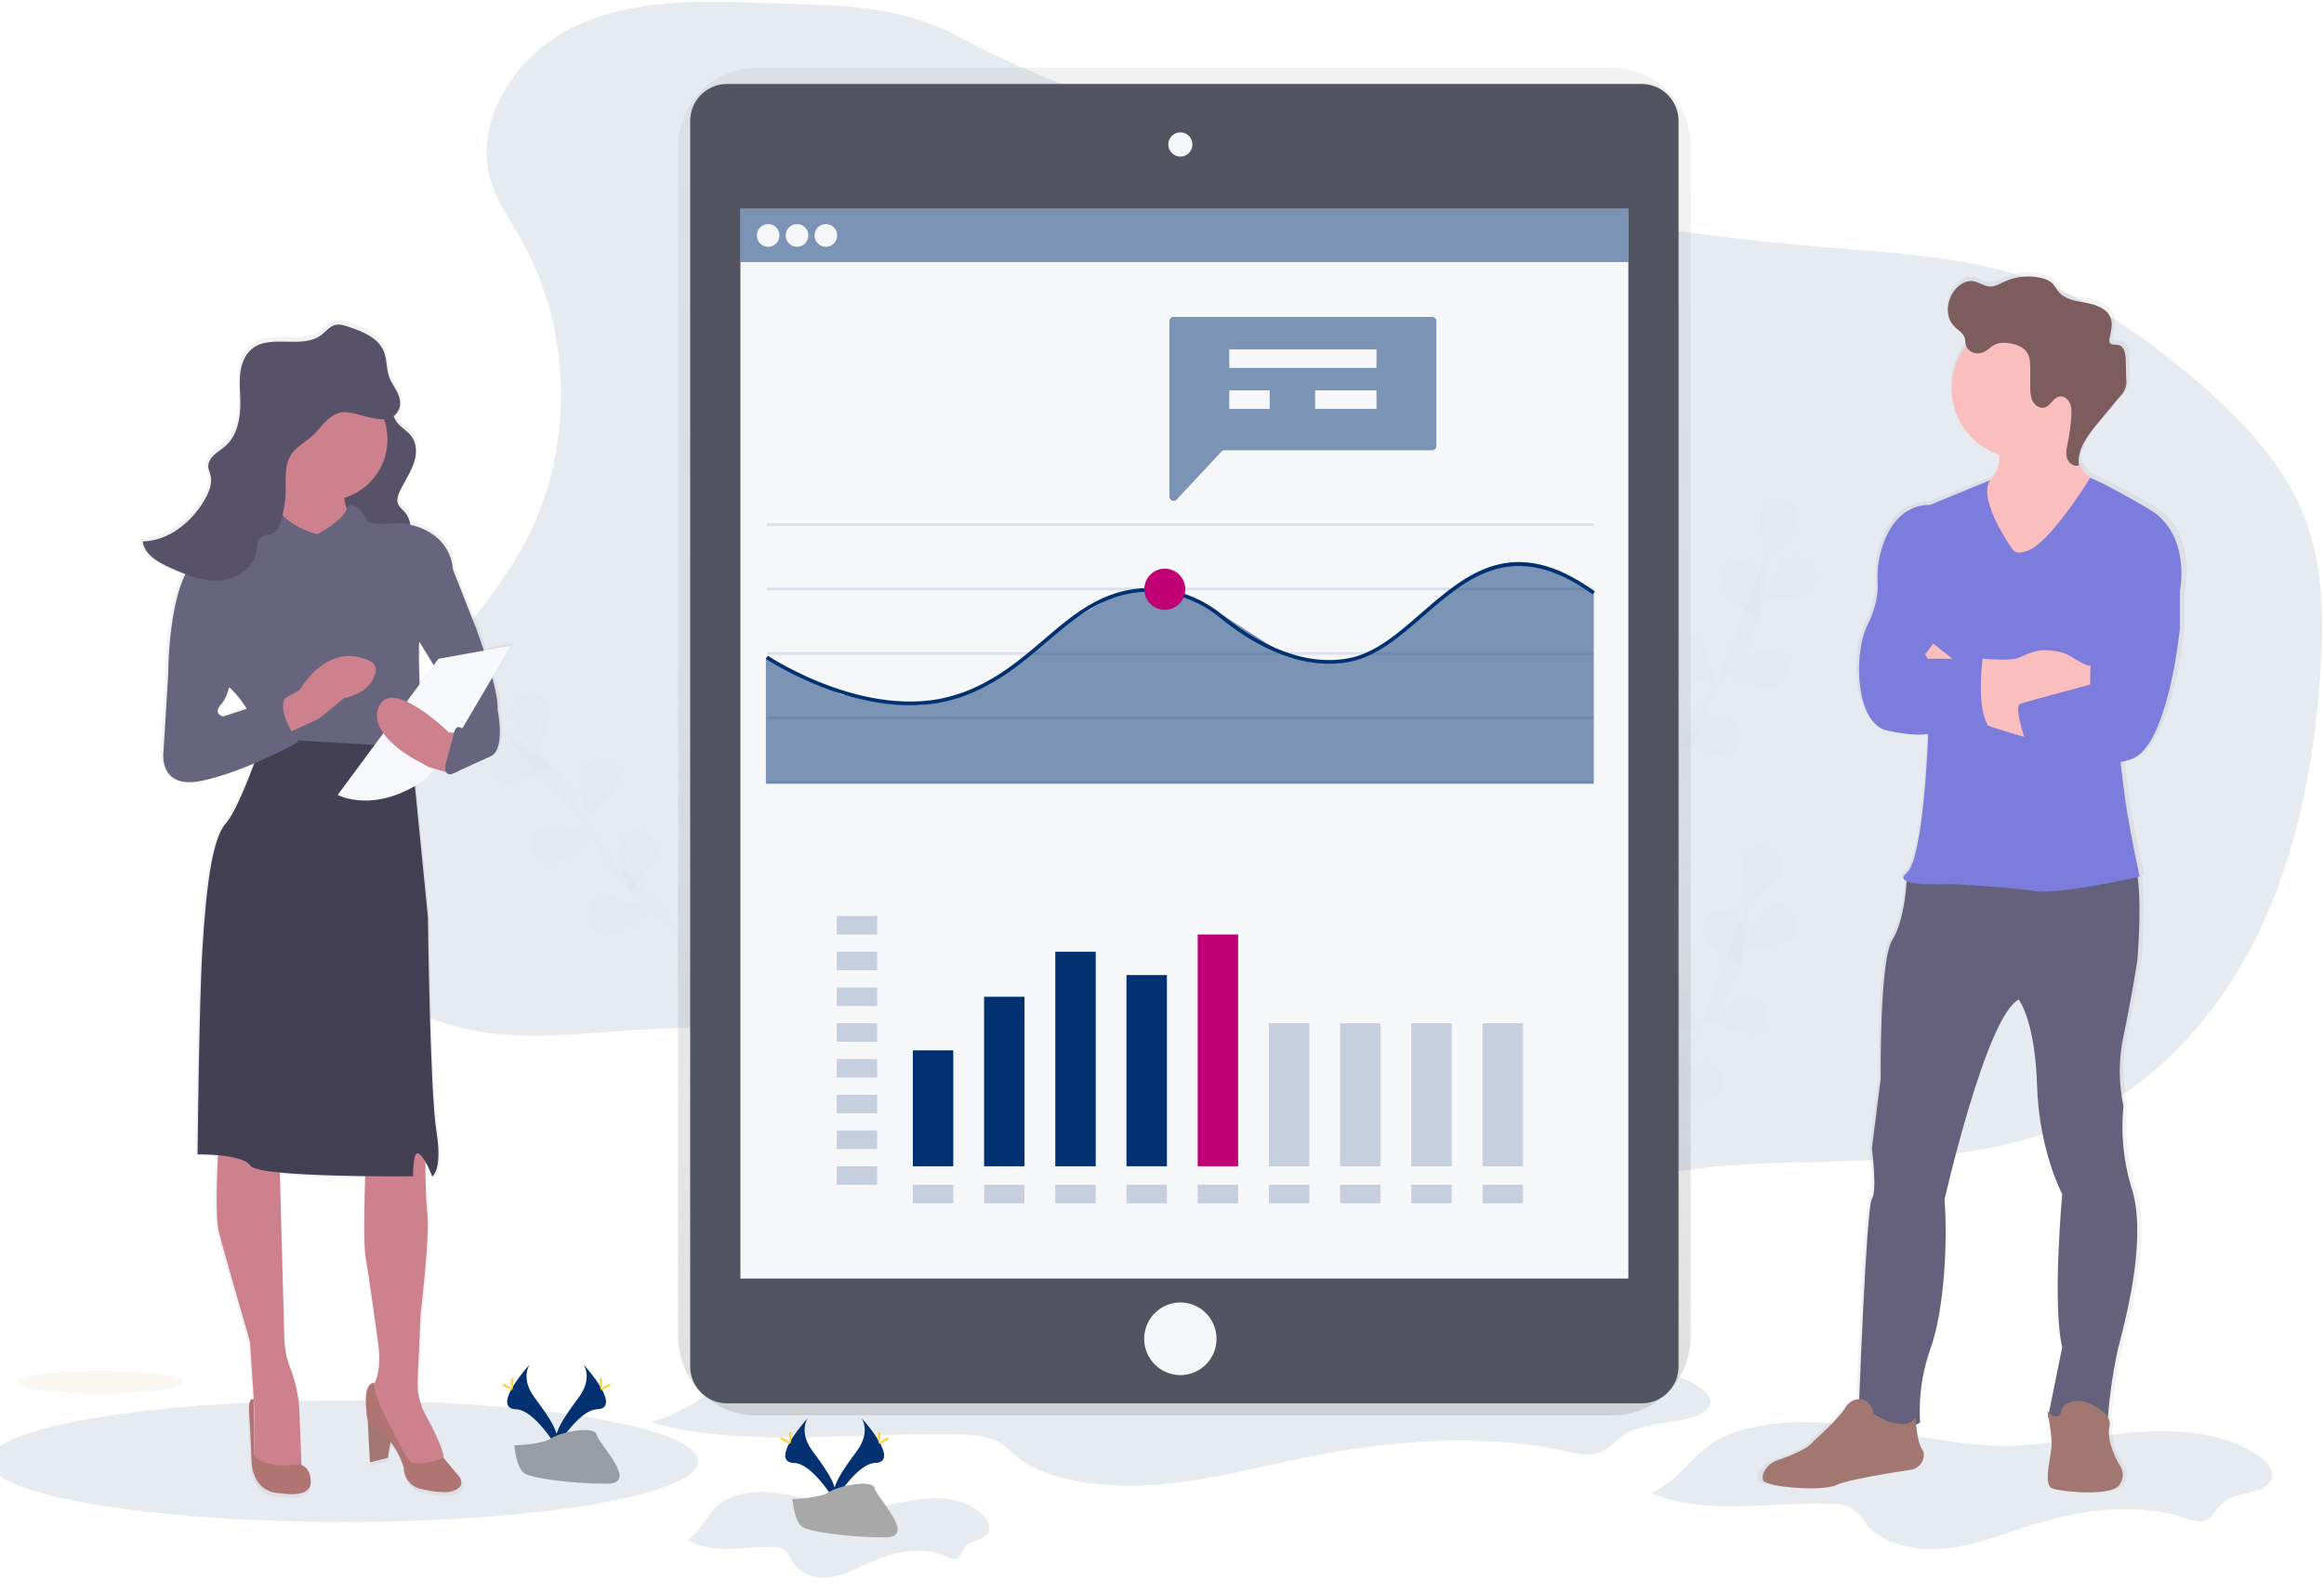
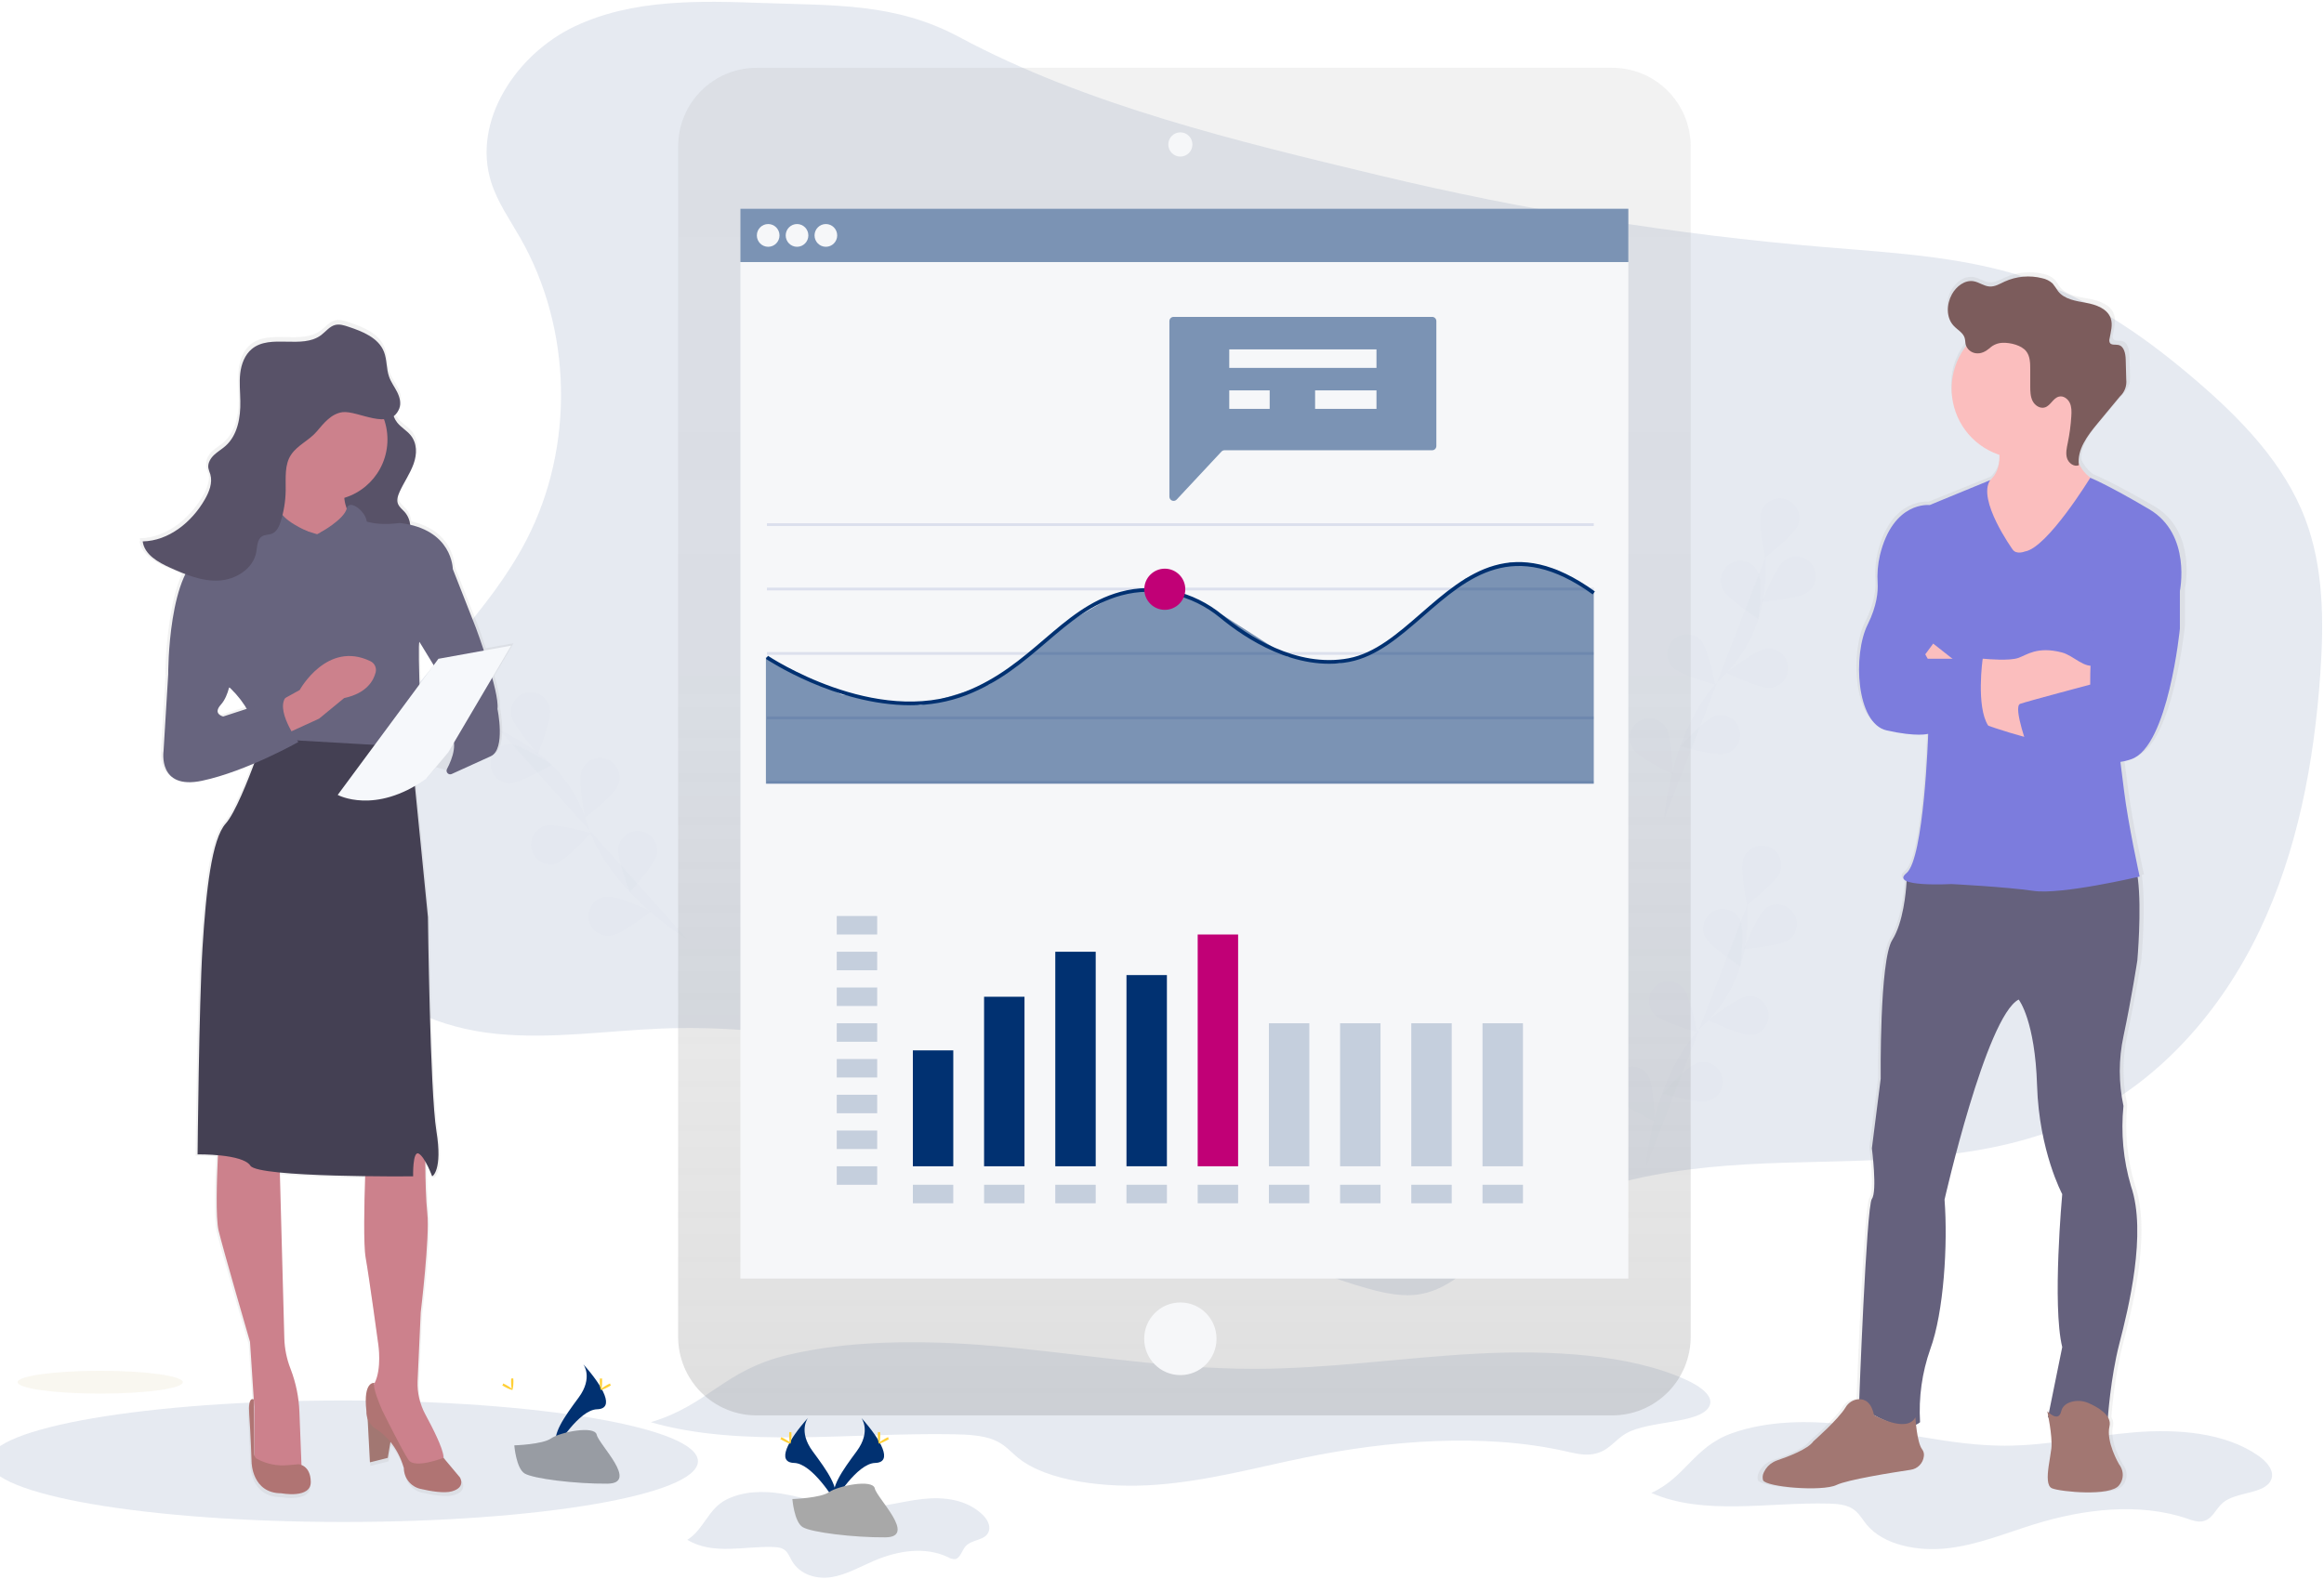
<svg xmlns="http://www.w3.org/2000/svg" width="429" height="294" viewBox="0 0 429 294" fill="none">
  <g clip-path="url(#a)">
    <path opacity=".1" d="M140.877.557c-11.817-.437-24.16-.744-34.844 4.343-10.684 5.088-18.945 17.415-15.362 28.748 1.169 3.695 3.447 6.915 5.368 10.278 9.603 16.82 10.048 38.561 1.146 55.768-6.853 13.245-18.469 23.325-26.831 35.665-8.363 12.341-13.115 29.445-4.888 41.878 5.633 8.512 16.086 12.654 26.212 13.658 10.127 1.004 20.312-.577 30.483-.983 19.791-.764 39.499 2.979 57.646 10.95 24.982 11.002 46.503 29.824 72.808 37.087 3.158.87 6.458 1.574 9.688.983 5.728-1.048 9.892-5.805 14.376-9.561 14.315-11.907 34.133-14.13 52.714-14.683 18.581-.553 37.933-.126 54.73-8.14 14.664-6.997 25.954-20.013 32.973-34.717 7.02-14.703 10.069-31.042 11.218-47.313.68-9.684.656-19.682-2.794-28.748-3.879-10.193-11.745-18.309-19.995-25.405-8.621-7.417-18.017-14.137-28.66-18.139-12.714-4.78-26.515-5.463-40.051-6.597-27.758-2.329-55.3-6.771-82.387-13.29-25.71-6.174-53.938-12.918-77.353-25.494-11.752-6.314-22.949-5.812-36.196-6.29z" fill="#013171" />
    <g opacity=".1" fill="#013171">
      <path opacity=".1" d="M303.863 215.351s1.203-16.94 10.694-26.177c4.007-3.848 6.662-8.898 7.567-14.392.409-2.612.579-5.255.51-7.898" />
      <path opacity=".1" d="M328.579 161.028c-.696 1.871-6.084 6.03-6.084 6.03s-1.36-6.689-.656-8.561c.334-.898 1.009-1.625 1.877-2.023.869-.398 1.859-.433 2.752-.097.894.335 1.619 1.014 2.015 1.886.396.872.43 1.867.096 2.765zM330.299 173.481c-1.597 1.188-8.369 1.738-8.369 1.738s2.482-6.355 4.079-7.546c.768-.541 1.716-.76 2.642-.609.926.15 1.757.657 2.316 1.414.559.756.802 1.702.677 2.636-.124.934-.607 1.782-1.345 2.363v.004zM323.47 191.09c-1.978.219-8.101-2.731-8.101-2.731s5.337-4.228 7.312-4.44c.919-.05 1.821.254 2.523.852.701.597 1.148 1.441 1.249 2.359.101.918-.152 1.84-.706 2.577-.555.736-1.37 1.231-2.277 1.383zM315.315 203.246c-1.91.55-8.444-1.328-8.444-1.328s4.548-5.071 6.459-5.62c.459-.147.942-.2 1.421-.155.48.044.945.185 1.37.413.424.228.798.54 1.101.916.302.376.527.809.659 1.274.133.465.172.952.114 1.432-.058.48-.211.943-.45 1.363-.239.419-.56.787-.943 1.08-.383.292-.821.505-1.287.625zM314.717 172.924c.85 1.803 6.567 5.488 6.567 5.488s.789-6.778-.064-8.585c-.426-.838-1.16-1.477-2.047-1.78-.887-.304-1.856-.248-2.703.155-.846.404-1.503 1.122-1.83 2.004-.328.882-.3 1.857.077 2.718zM305.358 187.262c1.36 1.465 7.904 3.264 7.904 3.264s-1.268-6.706-2.618-8.174c-.649-.7-1.548-1.114-2.5-1.149-.952-.036-1.879.309-2.578.958-.7.65-1.114 1.552-1.153 2.508-.039.956.301 1.888.945 2.593zM298.169 202.451c1.081 1.673 7.24 4.558 7.24 4.558s-.122-6.829-1.206-8.499c-.533-.774-1.346-1.309-2.265-1.492-.92-.182-1.873.003-2.659.516-.786.514-1.341 1.314-1.549 2.232-.207.918-.05 1.881.439 2.685zM328.579 161.028c-.696 1.871-6.084 6.03-6.084 6.03s-1.36-6.689-.656-8.561c.334-.898 1.009-1.625 1.877-2.023.869-.398 1.859-.433 2.752-.097.894.335 1.619 1.014 2.015 1.886.396.872.43 1.867.096 2.765zM330.299 173.481c-1.597 1.188-8.369 1.738-8.369 1.738s2.482-6.355 4.079-7.546c.768-.541 1.716-.76 2.642-.609.926.15 1.757.657 2.316 1.414.559.756.802 1.702.677 2.636-.124.934-.607 1.782-1.345 2.363v.004zM323.47 191.09c-1.978.219-8.101-2.731-8.101-2.731s5.337-4.228 7.312-4.44c.919-.05 1.821.254 2.523.852.701.597 1.148 1.441 1.249 2.359.101.918-.152 1.84-.706 2.577-.555.736-1.37 1.231-2.277 1.383zM315.315 203.246c-1.91.55-8.444-1.328-8.444-1.328s4.548-5.071 6.459-5.62c.459-.147.942-.2 1.421-.155.48.044.945.185 1.37.413.424.228.798.54 1.101.916.302.376.527.809.659 1.274.133.465.172.952.114 1.432-.058.48-.211.943-.45 1.363-.239.419-.56.787-.943 1.08-.383.292-.821.505-1.287.625zM314.717 172.924c.85 1.803 6.567 5.488 6.567 5.488s.789-6.778-.064-8.585c-.426-.838-1.16-1.477-2.047-1.78-.887-.304-1.856-.248-2.703.155-.846.404-1.503 1.122-1.83 2.004-.328.882-.3 1.857.077 2.718zM305.358 187.262c1.36 1.465 7.904 3.264 7.904 3.264s-1.268-6.706-2.618-8.174c-.649-.7-1.548-1.114-2.5-1.149-.952-.036-1.879.309-2.578.958-.7.65-1.114 1.552-1.153 2.508-.039.956.301 1.888.945 2.593zM298.169 202.451c1.081 1.673 7.24 4.558 7.24 4.558s-.122-6.829-1.206-8.499c-.533-.774-1.346-1.309-2.265-1.492-.92-.182-1.873.003-2.659.516-.786.514-1.341 1.314-1.549 2.232-.207.918-.05 1.881.439 2.685z" />
    </g>
    <g opacity=".1" fill="#013171">
      <path opacity=".1" d="M307.194 151.231s1.203-16.94 10.694-26.177c4.006-3.849 6.661-8.899 7.567-14.393.412-2.611.583-5.255.51-7.898" />
      <path opacity=".1" d="M331.911 96.907c-.68 1.868-6.082 6.027-6.082 6.027s-1.359-6.689-.659-8.557c.334-.898 1.009-1.626 1.878-2.024.868-.398 1.858-.433 2.752-.097.894.335 1.618 1.014 2.014 1.886.396.872.431 1.867.097 2.764zM333.641 109.357c-1.594 1.191-8.369 1.738-8.369 1.738s2.481-6.352 4.079-7.543c.378-.299.812-.518 1.276-.645.464-.127.949-.159 1.426-.095.476.064.935.224 1.35.469.414.245.775.572 1.062.959.286.388.493.83.607 1.299.114.47.133.957.056 1.434-.077.477-.248.934-.503 1.343-.256.409-.59.763-.984 1.041zM326.802 126.97c-1.975.218-8.098-2.732-8.098-2.732s5.337-4.224 7.312-4.439c.475-.061.957-.027 1.418.101.461.128.892.347 1.268.644.376.297.689.667.921 1.087.232.42.379.882.431 1.36.052.478.009.961-.127 1.422-.136.46-.362.889-.665 1.261-.302.372-.676.68-1.099.905-.422.226-.885.364-1.361.408v-.017zM318.646 139.125c-1.91.55-8.444-1.328-8.444-1.328s4.552-5.071 6.459-5.624c.914-.25 1.888-.128 2.713.338.825.467 1.434 1.241 1.695 2.156.26.914.152 1.895-.302 2.729-.454.835-1.217 1.456-2.124 1.729h.003zM318.048 108.801c.85 1.806 6.571 5.49 6.571 5.49s.785-6.781-.065-8.584c-.196-.439-.477-.833-.827-1.161-.35-.328-.762-.583-1.211-.749-.449-.166-.927-.241-1.405-.219-.478.021-.947.138-1.38.344-.432.205-.82.496-1.14.854-.319.358-.564.776-.721 1.23-.157.454-.222.936-.191 1.415.03.48.156.949.369 1.38zM308.69 123.138c1.359 1.469 7.907 3.265 7.907 3.265s-1.272-6.706-2.621-8.171c-.655-.676-1.546-1.069-2.485-1.094-.938-.025-1.85.319-2.539.959-.69.64-1.103 1.526-1.152 2.467-.049.942.27 1.866.89 2.574zM301.5 138.33c1.084 1.674 7.241 4.559 7.241 4.559s-.123-6.829-1.207-8.499c-.251-.413-.582-.771-.973-1.053-.39-.282-.834-.482-1.303-.589-.47-.107-.956-.118-1.429-.033-.474.085-.926.264-1.33.528-.403.263-.75.605-1.02 1.006-.269.4-.456.851-.549 1.325-.094.475-.091.963.007 1.436.098.474.289.923.563 1.32zM331.911 96.907c-.68 1.868-6.082 6.027-6.082 6.027s-1.359-6.689-.659-8.557c.334-.898 1.009-1.626 1.878-2.024.868-.398 1.858-.433 2.752-.097.894.335 1.618 1.014 2.014 1.886.396.872.431 1.867.097 2.764zM333.641 109.357c-1.594 1.191-8.369 1.738-8.369 1.738s2.481-6.352 4.079-7.543c.378-.299.812-.518 1.276-.645.464-.127.949-.159 1.426-.095.476.064.935.224 1.35.469.414.245.775.572 1.062.959.286.388.493.83.607 1.299.114.47.133.957.056 1.434-.077.477-.248.934-.503 1.343-.256.409-.59.763-.984 1.041zM326.802 126.97c-1.975.218-8.098-2.732-8.098-2.732s5.337-4.224 7.312-4.439c.475-.061.957-.027 1.418.101.461.128.892.347 1.268.644.376.297.689.667.921 1.087.232.42.379.882.431 1.36.052.478.009.961-.127 1.422-.136.46-.362.889-.665 1.261-.302.372-.676.68-1.099.905-.422.226-.885.364-1.361.408v-.017zM318.646 139.125c-1.91.55-8.444-1.328-8.444-1.328s4.552-5.071 6.459-5.624c.914-.25 1.888-.128 2.713.338.825.467 1.434 1.241 1.695 2.156.26.914.152 1.895-.302 2.729-.454.835-1.217 1.456-2.124 1.729h.003zM318.048 108.801c.85 1.806 6.571 5.49 6.571 5.49s.785-6.781-.065-8.584c-.196-.439-.477-.833-.827-1.161-.35-.328-.762-.583-1.211-.749-.449-.166-.927-.241-1.405-.219-.478.021-.947.138-1.38.344-.432.205-.82.496-1.14.854-.319.358-.564.776-.721 1.23-.157.454-.222.936-.191 1.415.03.48.156.949.369 1.38zM308.69 123.138c1.359 1.469 7.907 3.265 7.907 3.265s-1.272-6.706-2.621-8.171c-.655-.676-1.546-1.069-2.485-1.094-.938-.025-1.85.319-2.539.959-.69.64-1.103 1.526-1.152 2.467-.049.942.27 1.866.89 2.574zM301.5 138.33c1.084 1.674 7.241 4.559 7.241 4.559s-.123-6.829-1.207-8.499c-.251-.413-.582-.771-.973-1.053-.39-.282-.834-.482-1.303-.589-.47-.107-.956-.118-1.429-.033-.474.085-.926.264-1.33.528-.403.263-.75.605-1.02 1.006-.269.4-.456.851-.549 1.325-.094.475-.091.963.007 1.436.098.474.289.923.563 1.32z" />
    </g>
    <g opacity=".1" fill="#013171">
      <path opacity=".1" d="M126.861 173.426s-14.519-8.693-18.472-21.355c-1.619-5.325-4.917-9.978-9.396-13.259-2.139-1.543-4.415-2.885-6.799-4.009" />
      <path opacity=".1" d="M89.662 126.827c1.36 1.465 2.628 8.171 2.628 8.171s-6.557-1.793-7.907-3.258c-.618-.708-.937-1.63-.888-2.571.049-.94.461-1.825 1.148-2.465.688-.64 1.597-.985 2.534-.963.937.023 1.829.413 2.485 1.086zM101.509 130.901c.34 1.966-2.217 8.29-2.217 8.29s-4.535-5.084-4.875-7.051c-.094-.473-.093-.96.003-1.433.096-.472.286-.921.557-1.319.272-.398.62-.737 1.023-.998.404-.261.856-.438 1.329-.521.473-.082.958-.069 1.426.039.468.109.91.31 1.299.593.389.282.718.64.968 1.052.249.412.414.87.485 1.348zM114.1 144.928c-.68 1.871-6.082 6.033-6.082 6.033s-1.359-6.689-.663-8.557c.156-.457.401-.879.721-1.24.32-.361.709-.653 1.144-.86.435-.208.907-.325 1.388-.346.48-.021.961.055 1.412.224.451.169.863.427 1.213.759.35.331.631.73.825 1.173.194.442.297.919.304 1.402.008.484-.082.964-.262 1.412zM121.242 157.709c-.367 1.963-4.977 6.996-4.977 6.996s-2.464-6.361-2.094-8.321c.088-.466.266-.911.525-1.308s.593-.739.983-1.007c.39-.267.829-.455 1.292-.552.462-.097.939-.101 1.404-.013.464.088.906.267 1.302.527.395.26.736.595 1.002.987s.453.833.549 1.298c.097.464.102.943.014 1.41v-.017zM94.01 144.614c1.985.048 7.835-3.415 7.835-3.415s-5.677-3.756-7.665-3.804c-.942-.004-1.849.364-2.524 1.024s-1.066 1.56-1.089 2.507c-.022.946.326 1.864.97 2.555.644.692 1.532 1.102 2.474 1.143v-.01zM102.552 159.457c1.911-.553 6.459-5.627 6.459-5.627s-6.534-1.875-8.444-1.322c-.897.283-1.649.906-2.095 1.738-.445.831-.549 1.805-.29 2.712.26.908.863 1.677 1.68 2.144.818.467 1.784.595 2.693.355h-.003zM112.825 172.736c1.978-.218 7.312-4.439 7.312-4.439s-6.119-2.957-8.101-2.732c-.488.027-.966.154-1.403.373-.438.218-.827.524-1.143.899-.317.375-.553.811-.696 1.28-.143.47-.189.964-.135 1.452.053.489.206.961.447 1.388.242.427.567.8.957 1.097.39.296.836.509 1.311.627.475.117.969.136 1.451.055zM89.662 126.827c1.36 1.465 2.628 8.171 2.628 8.171s-6.557-1.793-7.907-3.258c-.618-.708-.937-1.63-.888-2.571.049-.94.461-1.825 1.148-2.465.688-.64 1.597-.985 2.534-.963.937.023 1.829.413 2.485 1.086zM101.509 130.901c.34 1.966-2.217 8.29-2.217 8.29s-4.535-5.084-4.875-7.051c-.094-.473-.093-.96.003-1.433.096-.472.286-.921.557-1.319.272-.398.62-.737 1.023-.998.404-.261.856-.438 1.329-.521.473-.082.958-.069 1.426.039.468.109.91.31 1.299.593.389.282.718.64.968 1.052.249.412.414.87.485 1.348zM114.1 144.928c-.68 1.871-6.082 6.033-6.082 6.033s-1.359-6.689-.663-8.557c.156-.457.401-.879.721-1.24.32-.361.709-.653 1.144-.86.435-.208.907-.325 1.388-.346.48-.021.961.055 1.412.224.451.169.863.427 1.213.759.35.331.631.73.825 1.173.194.442.297.919.304 1.402.008.484-.082.964-.262 1.412zM121.242 157.709c-.367 1.963-4.977 6.996-4.977 6.996s-2.464-6.361-2.094-8.321c.088-.466.266-.911.525-1.308s.593-.739.983-1.007c.39-.267.829-.455 1.292-.552.462-.097.939-.101 1.404-.013.464.088.906.267 1.302.527.395.26.736.595 1.002.987s.453.833.549 1.298c.097.464.102.943.014 1.41v-.017zM94.01 144.614c1.985.048 7.835-3.415 7.835-3.415s-5.677-3.756-7.665-3.804c-.942-.004-1.849.364-2.524 1.024s-1.066 1.56-1.089 2.507c-.022.946.326 1.864.97 2.555.644.692 1.532 1.102 2.474 1.143v-.01zM102.552 159.457c1.911-.553 6.459-5.627 6.459-5.627s-6.534-1.875-8.444-1.322c-.897.283-1.649.906-2.095 1.738-.445.831-.549 1.805-.29 2.712.26.908.863 1.677 1.68 2.144.818.467 1.784.595 2.693.355h-.003zM112.825 172.736c1.978-.218 7.312-4.439 7.312-4.439s-6.119-2.957-8.101-2.732c-.488.027-.966.154-1.403.373-.438.218-.827.524-1.143.899-.317.375-.553.811-.696 1.28-.143.47-.189.964-.135 1.452.053.489.206.961.447 1.388.242.427.567.8.957 1.097.39.296.836.509 1.311.627.475.117.969.136 1.451.055z" />
    </g>
    <path opacity=".1" d="M304.831 275.658c9.76 4.265 21.668 1.67 32.743 1.97 1.513.041 3.121.167 4.334.905 1.214.738 1.815 1.929 2.648 2.954 3.104 3.804 9.464 5.026 15.022 4.381 5.558-.646 10.654-2.783 15.899-4.409 9.066-2.813 19.427-4.097 28.371-1.024.819.28 1.7.604 2.563.492 1.962-.25 2.546-2.292 3.916-3.456 2.475-2.107 7.853-1.533 8.941-4.309.635-1.626-.83-3.292-2.428-4.402-6.118-4.247-14.855-4.947-22.853-4.292-7.999.656-15.862 2.462-23.901 2.469-10.018 0-19.696-2.773-29.616-3.91-6.87-.785-14.369-.683-20.811 1.629-6.982 2.499-8.518 8.13-14.828 11.002zM120.137 262.599c16.657 4.818 36.985 1.885 55.886 2.226 2.586.048 5.326.188 7.403 1.025 2.077.836 3.097 2.185 4.522 3.339 5.296 4.299 16.15 5.682 25.634 4.952 9.484-.731 18.187-3.145 27.141-4.982 15.474-3.179 33.164-4.627 48.427-1.161 1.401.317 2.876.683 4.378.556 3.345-.283 4.341-2.588 6.684-3.906 4.225-2.39 13.4-1.731 15.256-4.866 1.088-1.837-1.414-3.722-4.14-4.975-10.43-4.798-25.353-5.59-39.008-4.849-13.655.741-27.076 2.78-40.793 2.79-17.098 0-33.619-3.131-50.552-4.419-11.727-.887-24.526-.778-35.523 1.844-11.922 2.831-14.549 9.192-25.315 12.426z" fill="#013171" />
    <path d="M297.608 12.521h-157.942c-1.899-.003-3.781.37-5.538 1.097-1.756.727-3.352 1.795-4.698 3.143-1.345 1.347-2.413 2.948-3.143 4.71-.729 1.762-1.106 3.651-1.109 5.559v219.811c.008 3.852 1.539 7.543 4.256 10.262 2.717 2.719 6.397 4.242 10.232 4.236h157.942c1.899.003 3.781-.37 5.538-1.097 1.756-.728 3.352-1.795 4.698-3.143 1.345-1.347 2.413-2.947 3.143-4.709.729-1.762 1.106-3.651 1.109-5.56v-219.8c-.003-1.908-.38-3.797-1.109-5.559-.73-1.762-1.798-3.362-3.143-4.71-1.346-1.347-2.942-2.415-4.698-3.143-1.757-.728-3.639-1.1-5.538-1.097z" fill="url(#b)" />
-     <path d="M303.057 15.502h-168.853c-3.755 0-6.799 3.058-6.799 6.829v229.956c0 3.771 3.044 6.829 6.799 6.829h168.853c3.755 0 6.799-3.058 6.799-6.829v-229.956c0-3.772-3.044-6.829-6.799-6.829z" fill="#535461" />
    <path d="M300.585 38.544h-163.91v197.527h163.91v-197.527zM217.889 28.912c1.23 0 2.227-1.001 2.227-2.237 0-1.235-.997-2.236-2.227-2.236s-2.226 1.001-2.226 2.236c0 1.235.996 2.237 2.226 2.237zM217.889 253.902c3.687 0 6.676-3.003 6.676-6.706 0-3.704-2.989-6.707-6.676-6.707-3.687 0-6.676 3.003-6.676 6.707 0 3.703 2.989 6.706 6.676 6.706z" fill="#F6F7F9" />
    <path opacity=".5" d="M300.585 38.544h-163.91v9.844h163.91v-9.844z" fill="#013171" />
    <path d="M141.801 45.568c1.155 0 2.091-.94 2.091-2.1 0-1.16-.936-2.1-2.091-2.1-1.155 0-2.091.94-2.091 2.1 0 1.16.936 2.1 2.091 2.1zM147.128 45.568c1.155 0 2.091-.94 2.091-2.1 0-1.16-.936-2.1-2.091-2.1-1.155 0-2.091.94-2.091 2.1 0 1.16.936 2.1 2.091 2.1zM152.451 45.568c1.155 0 2.091-.94 2.091-2.1 0-1.16-.936-2.1-2.091-2.1-1.154 0-2.09.94-2.09 2.1 0 1.16.936 2.1 2.09 2.1z" fill="#F6F7F9" />
    <path d="M294.205 96.611h-152.635v.512h152.635v-.512zM294.205 108.504h-152.635v.512h152.635v-.512zM294.205 120.4h-152.635v.512h152.635v-.512zM294.205 132.293h-152.635v.513h152.635v-.513zM294.205 144.187h-152.635v.512h152.635v-.512z" fill="#DCE0ED" />
    <path opacity=".5" d="M294.205 144.699h-152.822v-23.39l14.016 6.938 14.505 1.977 12.727-3.855 15.355-11.961 7.723-4.48 5.647-1.093 5.401.29 8.883 4.408 12.078 7.728 9.477 1.222 7.513-2.602 15.929-13.102 8.131-2.912 8.509 1.321 6.928 4.019v35.492z" fill="#013171" />
    <path d="M168.02 130.217c-13.764 0-26.481-8.454-26.64-8.564l.38-.567c.198.134 19.771 13.14 36.404 6.625 6.065-2.39 10.382-6.071 14.56-9.647 4.361-3.732 8.478-7.256 14.093-8.785 6.439-1.752 13.476-.168 18.823 4.247 4.572 3.774 13.675 9.831 23.292 8.021 4.902-.925 9.032-4.521 13.407-8.328 8.387-7.3 17.062-14.85 32.067-4.019l-.398.553c-14.57-10.517-23.034-3.145-31.223 3.982-4.447 3.869-8.645 7.512-13.727 8.482-9.892 1.864-19.186-4.316-23.85-8.165-5.177-4.271-11.983-5.805-18.214-4.114-5.466 1.488-9.518 4.965-13.832 8.645-4.218 3.613-8.58 7.345-14.75 9.763-3.317 1.269-6.842 1.904-10.392 1.871z" fill="#013171" />
    <path d="M215.017 112.601c2.089 0 3.783-1.702 3.783-3.801 0-2.098-1.694-3.8-3.783-3.8-2.09 0-3.784 1.702-3.784 3.8 0 2.099 1.694 3.801 3.784 3.801z" fill="#C10076" />
    <path opacity=".5" d="M264.369 58.51h-47.727c-.206 0-.403.082-.549.228-.145.146-.227.344-.227.55v32.422c.001.156.047.308.135.437.087.129.211.229.355.286.144.057.303.07.454.036.152-.034.289-.113.396-.226l8.27-8.861c.073-.078.16-.139.257-.182.097-.042.202-.064.308-.064h38.328c.205 0 .402-.082.548-.228.145-.146.227-.344.227-.55v-23.076c-.002-.205-.085-.402-.23-.546-.145-.145-.341-.226-.545-.226z" fill="#013171" />
    <path d="M254.092 64.513h-27.177v3.415h27.177v-3.415zM234.376 72.08h-7.461v3.415h7.461v-3.415z" fill="#F6F7F9" />
    <path opacity=".2" d="M161.922 169.133h-7.462v3.415h7.462v-3.415zM161.922 175.734h-7.462v3.415h7.462v-3.415zM161.922 182.334h-7.462v3.415h7.462v-3.415zM161.922 188.938h-7.462v3.415h7.462v-3.415zM161.922 195.539h-7.462v3.414h7.462v-3.414zM161.922 202.139h-7.462v3.415h7.462v-3.415zM161.922 208.743h-7.462v3.415h7.462v-3.415zM161.922 215.344h-7.462v3.414h7.462v-3.414zM175.972 218.758h-7.462v3.415h7.462v-3.415zM189.117 218.758h-7.461v3.415h7.461v-3.415zM202.262 218.758h-7.461v3.415h7.461v-3.415zM215.404 218.758h-7.461v3.415h7.461v-3.415zM228.55 218.758h-7.462v3.415h7.462v-3.415zM241.695 218.758h-7.462v3.415h7.462v-3.415zM254.837 218.758h-7.462v3.415h7.462v-3.415zM267.982 218.758h-7.461v3.415h7.461v-3.415zM281.128 218.758h-7.462v3.415h7.462v-3.415z" fill="#013171" />
    <path d="M254.092 72.08h-11.33v3.415h11.33v-3.415z" fill="#F6F7F9" />
    <path d="M175.972 193.944h-7.462v21.4h7.462v-21.4zM189.117 184.042h-7.461v31.302h7.461v-31.302zM202.262 175.734h-7.461v39.61h7.461v-39.61zM215.404 180.04h-7.461v35.301h7.461v-35.301z" fill="#013171" />
    <path d="M228.55 172.548h-7.462v42.796h7.462v-42.796z" fill="#C10076" />
    <path opacity=".2" d="M241.695 188.938h-7.462v26.406h7.462v-26.406zM254.837 188.938h-7.462v26.406h7.462v-26.406zM267.982 188.938h-7.461v26.406h7.461v-26.406zM281.128 188.938h-7.462v26.406h7.462v-26.406z" fill="#013171" />
    <path d="M397.549 93.39c-8.08-4.668-11.133-5.825-11.15-5.832l-.163-.12c-.881-.68-1.582-1.568-2.04-2.585v-.557.055c.129-2.472 1.88-4.722 3.542-6.686l4.246-5.019c.484-.496.858-1.089 1.095-1.742.087-.349.126-.709.115-1.069v-.437c-.02-1.246-.057-2.496-.102-3.756-.04-1.089-.319-2.462-1.404-2.687-.564-.116-1.308.089-1.607-.4-.101-.2-.126-.429-.072-.645v.051-.061c.211-.841.347-1.699.405-2.564.021-.44-.039-.88-.177-1.298-.629-1.81-2.791-2.551-4.705-2.892-1.914-.342-4.055-.635-5.255-2.138-.371-.464-.622-1.024-1.044-1.444-.554-.493-1.228-.828-1.954-.97-2.374-.589-4.875-.371-7.112.621-.925.413-1.853.973-2.866.912-1.013-.062-1.954-.796-2.994-.973-1.68-.287-3.288.953-4.114 2.418-.49.871-.752 1.854-.761 2.855v.167c-.025 1.076.366 2.12 1.091 2.913.724.755 1.805 1.274 2.104 2.267.123.403.092.84.201 1.25l.047.15-.054.072c-1.733 2.232-2.672 4.982-2.665 7.813.018 2.746.904 5.415 2.532 7.621 1.627 2.206 3.911 3.835 6.52 4.652v.382c0 1.55-.438 3.131-1.757 4.296l-11.442 4.623s-6.898-.823-9.386 9.305c-.4 1.682-.545 3.414-.428 5.139.092 1.527-.119 4.217-1.887 7.697-2.832 5.566-2.186 18.343 3.6 19.61 5.463 1.195 7.601.683 7.819.639v.222c-.089 2.39-.956 23.079-4.107 25.582-.87.683-.707 1.161 0 1.475l-.02.372c-.095 1.513-.582 7.274-2.689 10.552-2.444 3.793-2.189 25.684-2.189 25.684l-1.642 12.918s1.02 7.97 0 9.363c-.918 1.239-2.142 30.732-2.38 37.12h-.109c-.503.031-.992.184-1.422.448-.431.264-.791.629-1.049 1.065-1.36 2.206-6.085 6.28-6.085 6.28-1.02 1.465-4.823 2.864-6.832 3.527-.27.087-.529.201-.776.341-.75.412-1.353 1.05-1.723 1.824-.131.228-.215.481-.247.742-.032.262-.012.527.06.781.517 1.263 11.191 2.148 13.89.884 2.124-.997 10.538-2.305 14.029-2.817.634-.081 1.223-.371 1.675-.825.453-.453.742-1.045.824-1.681.03-.222.016-.448-.042-.664-.059-.216-.16-.417-.298-.593-.68-.833-1.02-3.104-1.166-4.586.284-.115.548-.272.785-.468-.287-4.596.369-9.203 1.927-13.535 2.574-6.829 3.345-19.487 2.72-27.71 0 0 7.846-33.907 14.019-37.073.095.12 3.09 3.985 3.471 15.94.387 12.146 4.759 20.116 4.759 20.116s-1.931 20.624 0 28.341l-2.526 12.177-.303-.284.181.881-.055.256.109.028c.285 1.522.71 4.176.537 5.733-.102.884-.34 2.1-.517 3.291-.265 1.875-.34 3.692.643 4.098 1.608.649 11.061 1.537 12.669-.55.361-.425.596-.944.679-1.496.083-.553.01-1.118-.21-1.632-.117-.286-.275-.554-.469-.795 0 0-2.508-4.122-1.801-7.027.067-.285.075-.579.023-.867-.051-.287-.161-.561-.323-.803.109-1.428.68-8.028 2.166-13.635 1.608-6.088 5.004-19.436 2.505-28.215-.095-.341-.204-.683-.319-1.024-1.442-4.792-1.923-9.823-1.415-14.803-.927-4.252-.927-8.655 0-12.907 1.544-7.086 2.621-14.045 2.621-14.045s.854-9.359.109-15.099l-.051-.369.408-.092s-2.186-9.742-2.957-15.94c-.184-1.464-.422-3.319-.68-5.299.712-.114 1.414-.289 2.097-.522 6.921-2.415 9.097-24.173 9.097-24.173v-6.897s2.325-10.565-5.779-15.247zm-51.738 168.024l-.34-.181.34.181z" fill="url(#c)" />
    <path d="M393.358 218.967c3.011 8.7-.504 22.82-2.135 29.123-1.632 6.303-2.135 13.874-2.135 13.874-6.401 1.007-11.045-.256-11.045-.256l2.635-12.976c-1.883-7.69 0-28.243 0-28.243s-4.266-7.942-4.644-20.047c-.37-11.917-3.294-15.765-3.399-15.885-6.024 3.152-13.682 36.947-13.682 36.947.629 8.195-.126 20.802-2.635 27.61-1.521 4.325-2.162 8.913-1.883 13.492-.877.744-2.098.87-3.416.659-3.573-.598-7.86-3.698-7.86-3.698s1.36-36.814 2.38-38.203c1.02-1.39 0-9.333 0-9.333l1.628-12.859s-.248-21.816 2.135-25.61c2.06-3.268 2.532-9.008 2.624-10.514 0-.239.021-.372.021-.372l3.63-4.37s35.15-2.647 37.784 0c.649.652 1.047 2.127 1.285 3.988.724 5.719-.105 15.048-.105 15.048s-1.054 6.935-2.56 14c-.907 4.238-.907 8.622 0 12.86-.5 4.964-.032 9.979 1.377 14.765z" fill="#65617D" />
    <path d="M391.162 274.257c-1.571 2.079-10.797 1.195-12.367.55-.959-.4-.884-2.21-.626-4.078.163-1.188.405-2.39.503-3.281.252-2.271-.754-6.874-.754-6.874s2.073 2.206 2.573 0c.221-.963.993-1.458 1.792-1.707 1.076-.325 2.232-.252 3.26.205 1.628.71 4.351 2.226 3.861 4.275-.68 2.896 1.758 7.003 1.758 7.003.189.241.342.508.455.793.215.511.287 1.072.206 1.621-.08.549-.309 1.065-.661 1.493z" fill="#A27772" />
    <path opacity=".1" d="M391.162 274.257c-1.571 2.079-10.797 1.195-12.367.55-.959-.4-.884-2.21-.626-4.078.99.465 2.676.854 5.484.591.656-.061 1.316-.082 1.975-.061 1.997.092 3.997.052 5.989-.12.216.512.288 1.073.207 1.623-.08.55-.309 1.067-.662 1.495zM358.963 221.49c.629 8.196-.126 20.802-2.635 27.611-1.521 4.325-2.162 8.913-1.883 13.491-.877.745-2.097.871-3.416.659.758-5.326 3.984-28.232 6.068-46.333 2.338-20.614 13.352-34.798 13.352-34.798l2.196 2.428c-6.03 3.148-13.682 36.942-13.682 36.942z" />
    <path d="M387.395 88.972l-1.533 7.563-7.506 12.672-9.256-3.972s-12.578-13.238-4.674-15.13c.946-.203 1.84-.603 2.624-1.175 1.553-1.175 2.04-2.885 2.04-4.559 0-2.762-1.285-5.426-1.285-5.426l16.191-5.122c-.669 2.137-1.06 4.352-1.163 6.59-.122 4.439 1.516 6.611 2.859 7.652.503.412 1.081.719 1.703.905z" fill="#FBBEBE" />
    <path opacity=".1" d="M384.006 73.841c-.669 2.137-1.06 4.352-1.163 6.59-.294.353-.608.688-.941 1.004-1.671 1.605-3.744 2.725-5.998 3.242-2.254.517-4.605.411-6.804-.305 0-2.763-1.285-5.426-1.285-5.426l16.191-5.105z" />
    <path d="M385.862 71.762c-.001 2.544-.752 5.03-2.16 7.145-1.408 2.115-3.408 3.762-5.748 4.735-2.34.972-4.915 1.226-7.399.728-2.483-.498-4.764-1.724-6.553-3.524-1.79-1.8-3.008-4.093-3.5-6.588s-.236-5.081.735-7.431c.971-2.349 2.614-4.357 4.721-5.768 2.107-1.411 4.583-2.163 7.116-2.16 1.682-.005 3.349.324 4.904.968 1.555.645 2.968 1.592 4.157 2.788 1.188 1.196 2.13 2.616 2.77 4.179.639 1.563.965 3.238.957 4.928z" fill="#FBBEBE" />
    <path opacity=".1" d="M387.395 88.972l-1.533 7.563-7.506 12.672-9.256-3.971s-12.578-13.239-4.674-15.13c.946-.203 1.84-.603 2.624-1.175-1.428 3.944 4.467 12.146 4.467 12.146.68 1.024 2.26.375 2.26.375 3.794-.573 10.786-11.545 11.925-13.368.501.404 1.076.706 1.693.888zM394.643 162.315c-2.227.508-14.56 3.254-19.237 2.567-5.144-.758-15.151-1.26-15.151-1.26s-6.371.342-8.332-.553l.02-.372 3.631-4.371s35.149-2.646 37.784 0c.649.646 1.047 2.121 1.285 3.989z" />
    <path d="M371.517 101.452s-6.622-9.219-4.127-12.801l-11.187 4.606s-6.735-.82-9.179 9.274c-.39 1.678-.531 3.404-.418 5.122.089 1.523-.115 4.204-1.842 7.67-2.764 5.548-2.135 18.282 3.515 19.545 5.649 1.263 7.655.628 7.655.628s-.751 23.076-4.015 25.723c-3.263 2.646 8.319 2.018 8.319 2.018s10.007.505 15.154 1.26c5.147.754 19.58-2.647 19.58-2.647s-2.134-9.711-2.886-15.888c-.751-6.177-2.512-19.333-2.512-19.333l12.806-17.415s2.257-10.527-5.65-15.192c-7.907-4.664-10.878-5.805-10.878-5.805s-7.934 12.976-12.075 13.614c0 0-1.574.636-2.26-.379z" fill="#7C7CDD" />
    <path opacity=".1" d="M356.831 105.109s-.125 4.163.626 5.805c.751 1.642 3.515 10.719 3.515 10.719h-6.275s3.399-3.658 3.137-5.423c-.262-1.765-1.003-11.101-1.003-11.101z" />
    <path d="M375.409 136.507s-13.863-3.415-15.154-6.307c-1.292-2.892-4.858-9.387-4.858-9.387l1.462-1.98 6.744 5.316s8.033 6.43 11.799 7.062c3.767.632.007 5.296.007 5.296z" fill="#FBBEBE" />
    <path opacity=".05" d="M375.409 136.507s-13.863-3.415-15.154-6.307c-1.292-2.892-4.858-9.387-4.858-9.387l1.462-1.98 6.744 5.316s8.033 6.43 11.799 7.062c3.767.632.007 5.296.007 5.296z" />
    <path d="M387.395 120.117v7.553h-1.21c-5.972.001-11.846 1.529-17.068 4.439l-2.264 1.263-.609.342-3.892-8.803 3.641-3.278h.187c.89.085 4.742.409 6.374-.144 1.55-.529 3.474-2.206 8.039-1.024 2.25.577 4.171 3.111 6.354 2.318l.448-2.666z" fill="#FBBEBE" />
    <path opacity=".1" d="M399.507 106.373l2.512 2.834v6.873s-2.135 21.687-8.913 24.084c-6.778 2.397-18.877-1.39-18.877-1.39s-3.127-8.321-1.665-8.823c1.461-.502 12.917-3.545 12.917-3.545s-.16-12.723 2.349-16.506c0 0-1.631-11.849 4.018-12.102 5.65-.253 7.659 8.575 7.659 8.575z" />
    <path d="M399.884 106.373l2.513 2.834v6.873s-2.128 21.687-8.927 24.084c-6.799 2.397-18.88-1.39-18.88-1.39s-3.124-8.321-1.662-8.823c1.461-.502 12.917-3.545 12.917-3.545s-.163-12.723 2.349-16.506c0 0-1.632-11.849 4.018-12.102 5.65-.253 7.672 8.575 7.672 8.575z" fill="#7C7CDD" />
-     <path opacity=".1" d="M382.35 77.225c.051-.83.068-1.707-.285-2.455-.354-.748-1.183-1.345-1.992-1.154-1.074.253-1.537 1.656-2.59 1.994-.888.283-1.856-.341-2.278-1.181-.422-.84-.435-1.81-.439-2.732v-3.159c0-1.147-.037-2.39-.741-3.285-.873-1.123-2.93-1.612-4.303-1.567-.915.011-1.792.367-2.458.997-.734.625-1.584 1.089-2.587.922-.416-.063-.807-.244-1.125-.521-.319-.277-.554-.639-.677-1.043v-.041c1.068-1.416 2.416-2.595 3.959-3.462 1.543-.867 3.249-1.404 5.009-1.576 1.76-.172 3.537.024 5.218.576 1.681.552 3.229 1.448 4.549 2.631 1.319 1.183 2.38 2.628 3.115 4.243.736 1.615 1.13 3.366 1.159 5.142.028 1.776-.31 3.539-.994 5.177-.683 1.638-1.697 3.117-2.978 4.342.218-1.273.364-2.558.438-3.848z" />
    <path d="M364.67 65.216c-.417-.064-.807-.245-1.126-.523-.318-.277-.553-.639-.675-1.045-.106-.406-.079-.84-.198-1.246-.292-.99-1.359-1.506-2.039-2.257-1.414-1.509-1.322-3.988-.32-5.805.809-1.461 2.38-2.694 4.015-2.411 1.02.178 1.893.905 2.923.97 1.03.065 1.894-.495 2.798-.908 2.176-.99 4.623-1.208 6.938-.618.712.144 1.372.477 1.911.966.364.461.704.941 1.019 1.438 1.173 1.499 3.267 1.793 5.134 2.131 1.866.338 3.973 1.079 4.589 2.882.404 1.195 0 2.493-.221 3.736-.079.253-.062.527.047.768.293.485 1.02.283 1.571.399 1.06.222 1.332 1.591 1.36 2.677.045 1.243.079 2.486.102 3.729.063.576-.012 1.159-.217 1.701s-.535 1.027-.963 1.416l-4.144 5.003c-1.839 2.219-3.79 4.804-3.42 7.666-.87.393-1.903-.365-2.189-1.28-.285-.915-.054-1.899.136-2.838.336-1.624.555-3.269.656-4.924.051-.833.068-1.707-.285-2.455-.354-.748-1.183-1.366-1.992-1.158-1.075.253-1.537 1.656-2.591 1.994-.884.283-1.856-.341-2.277-1.181-.422-.84-.435-1.81-.439-2.732v-3.162c0-1.144-.037-2.39-.741-3.285-.873-1.123-2.93-1.612-4.303-1.567-.915.011-1.792.367-2.458.997-.748.625-1.598 1.086-2.601.922z" fill="#7C5C5C" />
    <path opacity=".1" d="M367.563 104.795l3.93 16.219s3.1-.017-3.93-16.219zM380.994 102.084s-5.147 8.468-3.138 17.22l.959.072s-1.713-4.053 2.179-17.292zM384.258 149.998s6.319-2.1 6.778 2.773c0 0-1.193-3.34-6.778-2.773zM365.993 122.022s-1.255 8.827 1.02 12.358c0 0-4.596 1.891-11.048 1.512l-.765-13.87h10.793zM366.853 133.369l-.609.341-3.892-8.803 3.641-3.278h.187c-.058.424-1.071 8.004.673 11.74z" />
    <path d="M365.993 121.629s-1.254 8.824 1.02 12.354c0 0-4.596 1.892-11.048 1.513l-4.392-13.867h14.42z" fill="#7C7CDD" />
    <path d="M355.135 268.889c-.073.629-.352 1.215-.793 1.667-.441.452-1.02.744-1.644.829-3.399.512-11.619 1.816-13.693 2.807-2.634 1.26-13.053.379-13.556-.881-.142-.51-.077-1.055.18-1.516.362-.771.957-1.408 1.699-1.82.24-.139.493-.253.755-.342 1.962-.659 5.667-2.049 6.67-3.517 0 0 4.619-4.06 5.935-6.256.248-.431.598-.794 1.019-1.057.421-.263.9-.418 1.395-.452 1.101-.051 2.325.506 2.824 2.927 0 0 6.024 3.452 7.652.423 0 0 .252 4.651 1.251 5.921.132.18.228.385.28.602.053.218.061.444.026.665z" fill="#A27772" />
    <path opacity=".1" d="M355.135 268.889c-.073.629-.352 1.215-.793 1.667-.441.452-1.02.744-1.644.829-3.399.512-11.619 1.817-13.693 2.807-2.634 1.26-13.053.379-13.556-.881-.142-.509-.077-1.055.18-1.516.362-.771.957-1.407 1.699-1.82 1.7 1.134 5.47 2.24 13.764.939 7.911-1.24 11.827-2.455 13.737-3.285.132.179.226.383.279.599.052.217.061.441.027.661z" />
    <g opacity=".1">
      <path opacity=".1" d="M389.391 62.71v-.062c.18-.946.448-1.922.387-2.865-.08.773-.21 1.541-.387 2.298-.048.207-.048.422 0 .628zM382.062 74.511c.197.455.303.945.309 1.441.058-.684-.048-1.373-.309-2.008-.34-.755-1.18-1.349-1.989-1.157-1.074.253-1.537 1.656-2.59 1.994-.888.283-1.856-.341-2.281-1.181-.425-.84-.432-1.81-.436-2.732v-3.162c0-1.144-.037-2.39-.741-3.285-.873-1.123-2.933-1.612-4.303-1.567-.915.011-1.792.367-2.458.997-.738.628-1.584 1.089-2.587.925-.417-.064-.807-.245-1.126-.522-.319-.277-.553-.64-.675-1.045-.106-.406-.079-.84-.198-1.246-.295-.99-1.359-1.506-2.039-2.257-.661-.732-1.037-1.679-1.057-2.667-.053.583.014 1.17.196 1.727.181.556.474 1.069.861 1.507.707.751 1.757 1.27 2.039 2.261.119.403.092.837.198 1.243.122.405.356.767.675 1.045.319.277.709.459 1.126.523 1.02.164 1.849-.297 2.587-.925.666-.631 1.543-.986 2.458-.997 1.36-.044 3.43.447 4.303 1.567.704.901.738 2.141.741 3.285v3.162c0 .936 0 1.909.436 2.732.435.823 1.393 1.465 2.281 1.181 1.053-.341 1.516-1.741 2.59-1.994.819-.188 1.638.403 1.989 1.158zM392.379 71.038c-.23.648-.593 1.239-1.068 1.735-1.38 1.669-2.761 3.336-4.144 5.002-1.744 2.107-3.593 4.545-3.457 7.232.126-2.465 1.836-4.709 3.457-6.665l4.144-4.999c.474-.497.838-1.09 1.068-1.738.102-.448.139-.908.108-1.366-.003.27-.04.538-.108.799zM381.572 84.161c-.067-.222-.108-.451-.122-.683-.036.418.006.84.122 1.243.286.915 1.323 1.67 2.193 1.277-.024-.184-.038-.369-.044-.553-.877.362-1.884-.382-2.149-1.284z" />
    </g>
    <path opacity=".1" d="M339.848 260.998s1.312 2.318 6.065.276l-6.065-.276zM380.042 261.568s4.1 4.849 9.267 1.588l-9.267-1.588zM391.977 204.212s-2.899 1.82-2.991 2.862c-.092 1.041 1.496-.758 1.496-.758l1.495-2.104zM393.13 218.154c-1.008.843-2.26 1.334-3.569 1.4-2.166.096-1.986 2.933-.571 2.08 1.414-.854 4.14-3.48 4.14-3.48zM393.67 219.974s-1.39 6.864-2.519 5.539l2.519-5.539z" />
    <path d="M107.678 251.901s1.867 2.452-.863 6.146c-2.73 3.695-4.98 6.83-4.079 9.138 0 0 4.116-6.877 7.478-6.973 3.362-.095 1.153-4.176-2.536-8.311z" fill="#013171" />
    <path opacity=".1" d="M107.678 251.901c.164.236.292.495.381.768 3.27 3.859 5.014 7.461 1.87 7.553-2.927.082-6.459 5.344-7.282 6.673l.099.3s4.116-6.877 7.478-6.973c3.362-.095 1.143-4.186-2.546-8.321z" />
    <path d="M111.149 255.025c0 .864-.095 1.564-.214 1.564s-.218-.7-.218-1.564c0-.864.123-.454.242-.454s.19-.403.19.454zM112.342 256.056c-.754.414-1.414.663-1.472.56-.058-.102.51-.525 1.265-.939.754-.413.455-.112.513 0 .058.113.449-.034-.306.379z" fill="#FFD037" />
-     <path d="M97.813 251.901s-1.866 2.452.864 6.146c2.729 3.695 4.98 6.83 4.079 9.138 0 0-4.117-6.877-7.479-6.973-3.362-.095-1.149-4.176 2.536-8.311z" fill="#013171" />
    <path opacity=".1" d="M97.813 251.901c-.162.237-.29.496-.381.768-3.27 3.859-5.014 7.461-1.87 7.553 2.93.082 6.459 5.344 7.281 6.673l-.098.3s-4.117-6.877-7.479-6.973c-3.362-.095-1.139-4.186 2.546-8.321z" />
    <path d="M94.343 255.025c0 .864.095 1.564.214 1.564s.217-.7.217-1.564c0-.864-.122-.454-.241-.454s-.19-.403-.19.454zM93.153 256.056c.755.414 1.411.663 1.468.56.058-.102-.51-.525-1.264-.939-.755-.413-.456-.112-.513 0-.058.113-.445-.034.309.379z" fill="#FFD037" />
    <path d="M94.938 266.874s5.222-.161 6.799-1.287c1.578-1.127 8.03-2.469 8.42-.663.391 1.806 7.846 8.977 1.952 9.025-5.895.048-13.696-.922-15.267-1.885-1.57-.963-1.904-5.19-1.904-5.19z" fill="#A8A8A8" />
    <path opacity=".2" d="M112.21 273.321c-5.895.048-13.696-.922-15.267-1.885-1.197-.731-1.672-3.357-1.832-4.569h-.173s.34 4.231 1.9 5.19c1.56.96 9.372 1.933 15.266 1.885 1.7 0 2.291-.621 2.257-1.523-.234.55-.883.892-2.151.902z" />
    <path opacity=".1" d="M126.881 284.316c4.759 2.875 10.538 1.127 15.93 1.328.737.028 1.519.113 2.111.608.591.495.884 1.305 1.288 1.994 1.509 2.565 4.603 3.391 7.305 2.954 2.703-.437 5.184-1.875 7.737-2.974 4.42-1.895 9.454-2.759 13.802-.683.372.239.809.358 1.251.341.952-.17 1.237-1.546 1.903-2.332 1.204-1.42 3.821-1.024 4.348-2.906.31-1.096-.404-2.219-1.179-2.967-2.971-2.865-7.227-3.336-11.12-2.895-3.892.44-7.716 1.635-11.629 1.635-4.871 0-9.579-1.868-14.406-2.636-3.345-.533-6.993-.464-10.127 1.1-3.396 1.707-4.144 5.504-7.214 7.433z" fill="#013171" />
    <path d="M159.008 261.81s1.866 2.452-.863 6.147c-2.73 3.694-4.98 6.829-4.079 9.137 0 0 4.116-6.877 7.478-6.972 3.362-.096 1.153-4.177-2.536-8.312z" fill="#013171" />
    <path opacity=".1" d="M159.009 261.81c.164.236.292.495.381.769 3.27 3.858 5.014 7.461 1.869 7.553-2.926.082-6.458 5.344-7.281 6.672l.099.3s4.116-6.877 7.478-6.972c3.362-.096 1.142-4.187-2.546-8.322z" />
    <path d="M162.479 264.935c0 .863-.095 1.564-.214 1.564s-.217-.701-.217-1.564c0-.864.122-.455.241-.455s.19-.403.19.455zM163.672 265.966c-.754.413-1.414.663-1.472.56-.057-.102.51-.526 1.265-.939.755-.413.455-.113.513 0 .058.113.449-.034-.306.379z" fill="#FFD037" />
    <path d="M149.143 261.81s-1.866 2.452.864 6.147c2.729 3.694 4.98 6.829 4.079 9.137 0 0-4.117-6.877-7.479-6.972-3.362-.096-1.149-4.177 2.536-8.312z" fill="#013171" />
    <path opacity=".1" d="M149.144 261.81c-.162.237-.29.496-.381.769-3.27 3.858-5.014 7.461-1.869 7.553 2.93.082 6.458 5.344 7.281 6.672l-.099.3s-4.116-6.877-7.478-6.972c-3.362-.096-1.139-4.187 2.546-8.322z" />
    <path d="M145.674 264.935c0 .863.095 1.564.214 1.564s.217-.701.217-1.564c0-.864-.122-.455-.241-.455s-.19-.403-.19.455zM144.483 265.966c.755.413 1.411.663 1.468.56.058-.102-.509-.526-1.264-.939-.755-.413-.456-.113-.513 0-.058.113-.446-.034.309.379z" fill="#FFD037" />
    <path d="M146.268 276.783s5.222-.16 6.799-1.287 8.029-2.469 8.42-.662c.391 1.806 7.846 8.977 1.952 9.025-5.895.047-13.697-.922-15.267-1.885-1.571-.963-1.904-5.191-1.904-5.191z" fill="#A8A8A8" />
    <path opacity=".2" d="M163.54 283.23c-5.894.048-13.696-.922-15.266-1.884-1.197-.731-1.673-3.357-1.832-4.569h-.174s.34 4.23 1.901 5.19c1.56.96 9.372 1.933 15.266 1.885 1.7 0 2.291-.622 2.257-1.523-.234.55-.884.891-2.152.901z" />
    <path opacity=".1" d="M63.398 281.024c-36.14 0-65.438-5.022-65.438-11.218 0-6.195 29.297-11.218 65.438-11.218 36.14 0 65.438 5.023 65.438 11.218 0 6.196-29.298 11.218-65.438 11.218z" fill="#013171" />
    <path opacity=".1" d="M18.499 257.317c-8.419 0-15.244-.943-15.244-2.106 0-1.164 6.825-2.106 15.244-2.106s15.244.942 15.244 2.106c0 1.163-6.825 2.106-15.244 2.106z" fill="#C6AC66" />
    <path opacity=".1" d="M12.316 252.585c-.687-.559-1.189-1.314-1.439-2.166-.186-.857.179-1.87.997-2.203.915-.352 1.893.288 2.632.931.74.644 1.591 1.381 2.562 1.242-.5-.454-.873-1.031-1.085-1.674-.211-.644-.252-1.331-.12-1.995.04-.276.156-.535.335-.748.506-.547 1.428-.311 2.034.119 1.933 1.366 2.473 4.01 2.484 6.385.197-.856.03-1.75.037-2.618.008-.868.245-1.87.982-2.327.455-.253.968-.382 1.487-.374.87-.033 1.837.056 2.432.696.744.793.546 2.125-.097 2.993-.643.867-1.617 1.425-2.517 2.027-.72.432-1.334 1.021-1.796 1.724l-.134.311h-5.447c-1.213-.621-2.339-1.402-3.346-2.323z" />
    <path d="M25.801 99.389c4.878-.097 9.184-3.576 11.623-7.795.639-1.008 1.041-2.149 1.175-3.337-.017-.271-.062-.539-.134-.8-.157-.396-.281-.803-.372-1.219-.02-.166-.02-.335 0-.501v-.022c-.119-.905.409-1.777 1.071-2.401.662-.625 1.469-1.077 2.149-1.68 2.097-1.852 2.733-4.822 2.774-7.65v-.15c-.022-1.208-.119-2.424-.108-3.636-.017-.688.013-1.377.089-2.061.201-1.713.848-3.456 2.186-4.549 3.491-2.847 9.362.116 12.972-2.577.881-.655 1.591-1.631 2.655-1.87.807-.194 1.643.067 2.428.329 2.662.883 5.629 2.046 6.67 4.649.595 1.496.428 3.176.974 4.68.372 1.006 1.03 1.87 1.521 2.828.405.718.602 1.535.569 2.36.041.427-.019.858-.175 1.257-.184.477-.48.902-.863 1.238.14.297.315.576.521.83.68.838 1.725 1.436 2.432 2.244 1.309 1.526 1.26 3.602.613 5.398-.647 1.795-1.807 3.43-2.603 5.177-.346.748-.625 1.609-.264 2.364.249.524.77.92 1.175 1.373.594.67.965 1.509 1.063 2.401 7.968 1.829 7.972 8.266 7.972 8.266l4.298 10.9s.688 1.833 1.487 4.253l5.094-.916-3.517 5.962c.673 2.428 1.145 4.68.989 5.81 0 0 1.58 7.481-1.231 8.786l-6.209 2.809c-.268.164-.557.29-.859.374l-.253.113c-.09.044-.19.067-.29.067-.1 0-.2-.023-.29-.067h-.1c-.126.013-.254-.005-.372-.053-.139-.073-.249-.194-.309-.34v-.034l-1.859-.542-1.576 1.87c-.71.501-1.405.939-2.086 1.332l2.424 24.388s.394 32.416 1.58 39.796c.442 2.735.446 4.598.279 5.866l.045.082c-.294 2.083-1.056 2.495-1.056 2.495v-.03l-.045.03c-.359-.946-.785-1.865-1.275-2.749v.531c.022 2.753.108 6.602.372 9.104.483 4.257-1.231 18.359-1.231 18.359l-.591 12.83c-.096 2.177.406 4.338 1.45 6.247 1.402 2.562 3.227 6.165 3.346 7.762v.262l3.108 3.639s1.19 1.844-1.487 2.589c-1.439.404-3.926 0-5.919-.475-.871-.202-1.65-.694-2.207-1.397-.558-.703-.862-1.575-.864-2.475-.513-1.767-1.376-3.412-2.536-4.836l-.502 2.951-3.346.834-.428-8.091c-.174-.455-.252-.942-.231-1.429-.658-5.753 1.55-5.237 1.55-5.237-.056.055-.094.125-.108.202l.108-.198c1.357-2.693.691-7.107.691-7.107s-1.759-12.823-2.376-16.208c-.435-2.39-.257-10.223-.111-14.611 0-.183 0-.374.019-.527-5.179-.067-11.526-.247-15.988-.681v.531l.825 30.299c.055 1.931.444 3.837 1.149 5.633l.041.101c.987 2.532 1.55 5.21 1.666 7.927l.372 9.628v.265c.665.259 1.714 1.003 1.744 3.161.045 3.161-5.492 2.106-5.492 2.106-5.536 0-5.577-5.798-5.577-5.798s-.178-5.315-.439-8.872c-.26-3.558.833-2.772.833-2.772l.082 10.099v.079-8.869l-.085-1.287v-.037l-.019-.273-.688-10.436s-5.098-17.394-5.889-20.731c-.561-2.367-.327-9.512-.141-13.466 0-.183 0-.355.022-.523-1.576-.143-2.974-.158-3.536-.158h-.257s.264-27.934.922-38.475 1.714-20.162 4.354-23.061c1.591-1.75 3.811-7.159 5.321-11.165-3.148 1.371-6.415 2.448-9.76 3.216-8.351 1.759-7.209-5.536-7.209-5.536l.848-13.791h-.056c.03-3.613.339-7.219.922-10.784.439-2.735 1.116-5.562 2.149-7.855-.907-.348-1.8-.749-2.677-1.123-2.268-1.006-4.834-2.435-5.153-4.896h.112c-.042-.172-.071-.347-.085-.524zm51.763 19.953c-.022 1.425.033 3.893.115 6.628l2.651-3.561-2.658-4.339-.108 1.272zm-36.645 12.609l4.417-1.429c-.784-1.229-1.699-2.367-2.729-3.396l-.372-.374.138.03-.216-.195-.126-.03.204.195-.242-.049c-.267 1.116-.782 2.157-1.506 3.045-1.576 1.765.446 2.203.446 2.203h-.015z" fill="url(#d)" />
    <path d="M67.767 260.156l.52 9.852 3.294-.826.695-4.1-4.51-4.926z" fill="#A27772" />
    <path opacity=".1" d="M67.767 260.156l.52 9.852 3.294-.826.695-4.1-4.51-4.926z" />
    <path d="M55.676 271.317l-5.027 1.048-3.718-3.315v-9.332l-.082-1.276v-.037l-.019-.27-.677-10.361s-5.027-17.27-5.808-20.573c-.554-2.353-.323-9.449-.141-13.369.074-1.608.141-2.682.141-2.682l11.095-2.704.234 8.603.811 30.074c.055 1.916.44 3.808 1.138 5.592l.037.101c.966 2.52 1.51 5.183 1.61 7.882l.372 9.557v.266l.034.796z" fill="#CC818C" />
    <path opacity=".1" d="M46.834 258.14v.265l-.019-.269.019.004zM55.676 271.317l-5.027 1.048-3.718-3.314v-.793c.011.176.066.347.16.496.093.15.223.274.376.36l.052.03c1.731.923 3.694 1.313 5.644 1.122l1.963-.168c.177.02.351.062.517.127v.266l.034.826z" />
    <path d="M47.507 269.406l-.052-.03c-.164-.092-.3-.226-.395-.39-.095-.163-.145-.348-.144-.537l-.082-10.048s-1.086-.774-.825 2.757c.26 3.531.435 8.809.435 8.809s.041 5.757 5.503 5.757c0 0 5.462 1.044 5.421-2.095-.041-3.138-2.257-3.269-2.257-3.269l-1.959.172c-1.95.187-3.912-.204-5.644-1.126z" fill="#B07473" />
    <path d="M81.855 269.182c-.13 2.267-6.76.957-6.76.957l-4.462-8.719s-3.718-2.88-1.859-5.409c.101-.137.193-.281.275-.43v-.022l.112-.206c1.338-2.671.68-7.051.68-7.051s-1.733-12.718-2.342-16.085c-.428-2.375-.253-10.152-.108-14.506.056-1.806.108-3.026.108-3.026l11.013-2.962v3.303c.022 2.73.104 6.553.372 9.037.476 4.231-1.216 18.228-1.216 18.228l-.584 12.74c-.083 2.157.422 4.295 1.461 6.183 1.383 2.544 3.183 6.124 3.309 7.71v.258z" fill="#CC818C" />
    <path opacity=".1" d="M81.855 269.182c-.13 2.266-6.759.957-6.759.957l-4.462-8.719s-3.718-2.88-1.859-5.409c.101-.137.193-.281.275-.43.059 1.32 1.487 4.616 1.487 4.616s3.685 7.417 4.833 9.115c1.149 1.699 6.265-.314 6.455-.374l.03.244z" />
    <path d="M69.169 255.345s-2.179-.508-1.532 5.204c-.024.649.124 1.293.428 1.867.304.573.753 1.056 1.301 1.398 1.558.988 3.967 3.109 5.183 7.234-.001.891.298 1.757.847 2.455.549.699 1.317 1.19 2.179 1.395 1.967.46 4.421.867 5.841.467 2.643-.748 1.487-2.57 1.487-2.57l-3.034-3.621s-5.287 2.095-6.458.393c-1.171-1.702-4.833-9.116-4.833-9.116s-2.071-4.627-1.409-5.106z" fill="#B07473" />
    <path opacity=".1" d="M51.426 209.482l.234 8.603c-2.975-.288-5.072-.692-5.436-1.257-.777-1.215-3.618-1.731-6.034-1.941.074-1.608.141-2.682.141-2.682l11.095-2.723zM78.523 216.058c-.285-.58-.702-1.085-1.216-1.474-1.171-.654-1.045 4.186-1.045 4.186s-3.885.037-8.864-.026c.056-1.811.108-3.026.108-3.026l11.013-2.963s-.015 1.38.004 3.303z" />
    <g opacity=".1">
      <path opacity=".1" d="M48.429 215.258c-1.428-2.222-9.752-2.091-9.752-2.091s.26-27.737.911-38.203c.651-10.466 1.692-20.016 4.291-22.892 1.684-1.87 4.09-7.889 5.555-11.906.677-1.844 1.16-3.266 1.298-3.674l-2.119-.119s-.532 1.597-1.339 3.793c-1.487 4.017-3.87 10.043-5.555 11.906-2.603 2.876-3.64 12.426-4.291 22.892-.651 10.466-.896 38.184-.896 38.184s8.321-.135 9.749 2.11c1.223 1.9 22.275 1.986 28.387 1.971-7.838-.037-25.123-.273-26.238-1.971zM79.523 213.013c-.528-.295-.792.524-.922 1.497.472.863.883 1.757 1.231 2.678 0 0 .744-.408 1.041-2.476-.413-.737-.892-1.44-1.35-1.699z" />
    </g>
    <path d="M71.34 69.248c1.889 2.596-.022 6.28 2.004 8.802.669.834 1.699 1.429 2.398 2.244 1.294 1.519 1.242 3.576.606 5.36-.636 1.784-1.785 3.404-2.573 5.139-.342.748-.617 1.597-.264 2.345.245.52.744.913 1.16 1.365 1.301 1.463 1.338 3.497.639 5.218-.699 1.721-2.041 3.213-3.346 4.665-.52.576-1.179 1.208-2.045 1.193-.456-.038-.897-.184-1.287-.427-3.084-1.633-5.424-4.4-6.533-7.724-.937-3.127-.74-6.488.558-9.482 1.115-2.645 2.93-5.181 2.945-7.979 0-2.218-1.134-4.335-1.335-6.546-.245-2.682 1.335-6.946 4.555-8.117-.212 1.732 1.543 2.626 2.517 3.943z" fill="#585268" />
    <path opacity=".1" d="M71.34 69.248c1.889 2.596-.022 6.28 2.004 8.802.669.834 1.699 1.429 2.398 2.244 1.294 1.519 1.242 3.576.606 5.36-.636 1.784-1.785 3.404-2.573 5.139-.342.748-.617 1.597-.264 2.345.245.52.744.913 1.16 1.365 1.301 1.463 1.338 3.497.639 5.218-.699 1.721-2.041 3.213-3.346 4.665-.52.576-1.179 1.208-2.045 1.193-.456-.038-.897-.184-1.287-.427-3.084-1.633-5.424-4.4-6.533-7.724-.937-3.127-.74-6.488.558-9.482 1.115-2.645 2.93-5.181 2.945-7.979 0-2.218-1.134-4.335-1.335-6.546-.245-2.682 1.335-6.946 4.555-8.117-.212 1.732 1.543 2.626 2.517 3.943zM50.374 163.555c3.785.202 7.347 1.837 10.66 3.688 3.313 1.852 6.518 3.965 10.083 5.267M52.727 172.525c3.745.362 7.234 2.068 9.831 4.807.918.98 1.71 2.08 2.67 3.018 1.471 1.438 3.285 2.469 5.268 2.993M51.95 179.348c3.019.842 5.751 2.499 7.901 4.791l1.688 1.931c3.134 3.366 7.559 5.18 11.831 6.879" />
    <path d="M52.273 84.677c-.085 3.043-.345 6.078-.781 9.09-.349 2.147-.848 4.058-1.562 4.908-2.078 2.487 10.143 5.824 10.143 5.824l7.217-5.611s-5.722-5.3-3.056-10.474c2.666-5.173-11.961-3.737-11.961-3.737z" fill="#CC818C" />
    <path opacity=".1" d="M76.095 140.147h-28.867c.807-2.196 1.338-3.793 1.338-3.793l27.305 1.571.223 2.222z" />
    <path d="M77.954 139.623h-30.86c.866-3.119 0-6.011-1.238-8.229-.865-1.559-1.954-2.98-3.231-4.219l-.212-.191-10.782-2.405-.58-.128s-.085-19.709 6.849-22.413c6.934-2.705 11.098-6.359 11.098-6.359l9.533 2.963 7.023-3.572c2.253 2.443 8.236 1.496 8.236 1.496 9.797 1.122 9.797 8.548 9.797 8.548s-5.722 13.432-6.157 13.432c-.435 0 .524 21.078.524 21.078z" fill="#67647E" />
    <path opacity=".1" d="M67.298 127.092s6.295-1.403 8.436-3.857l-8.436 3.857zM35.565 119.738l7.287 6.019c-.053.476-.134.948-.242 1.414l-.212-.191-10.782-2.405 3.949-4.837zM55.33 137.532s-1.599.905-4.045 2.091h-4.194c.866-3.12 0-6.011-1.238-8.229l7.41-2.413c-2.528 2.357 2.067 8.551 2.067 8.551z" />
    <path d="M79.256 102.733l4.335 2.353 4.25 10.814s4.421 11.861 3.99 15.003c0 0 1.558 7.411-1.216 8.72l-7.235 3.291c-.128.059-.27.075-.407.048-.137-.028-.263-.098-.358-.201-.096-.102-.157-.233-.175-.372-.018-.14.008-.282.074-.406 1.03-1.964 2.16-5.031.372-6.733l2.082-4.358-7.537-12.374-2.51-4.256 4.335-11.529z" fill="#67647E" />
    <path opacity=".1" d="M69.622 124.616c-.372 1.541-1.643 3.908-5.837 4.802l-4.618 3.793-4.897 2.245-1.993.909-.848-6.15 1.922-1.058 2.231-1.231s5.053-9.217 13.058-5.323c.368.172.666.466.844.832.179.366.227.783.137 1.181z" />
    <path d="M69.358 124.092c-.372 1.542-1.643 3.909-5.837 4.803l-4.618 3.797-4.897 2.244-1.993.909-.848-6.149 1.922-1.055 2.231-1.234s5.053-9.213 13.058-5.323c.367.172.664.465.843.83.179.365.228.781.139 1.178z" fill="#CC818C" />
    <path opacity=".1" d="M60.338 92.66c-6.177 0-11.184-5.037-11.184-11.252 0-6.214 5.007-11.252 11.184-11.252s11.184 5.038 11.184 11.252-5.007 11.252-11.184 11.252z" />
    <path d="M60.338 92.398c-6.177 0-11.184-5.038-11.184-11.252s5.007-11.252 11.184-11.252 11.184 5.038 11.184 11.252-5.007 11.252-11.184 11.252z" fill="#CC818C" />
    <path opacity=".1" d="M53.412 105.184l3.346-6.576s-4.923-1.997-5.28-4.317c-.357-2.319-4.715 2.716-3.77 4.384.944 1.668 5.703 6.509 5.703 6.509z" />
    <path d="M53.412 104.66l3.346-6.576s-4.923-1.997-5.28-4.317c-.357-2.319-4.715 2.719-3.77 4.384.944 1.665 5.703 6.509 5.703 6.509z" fill="#67647E" />
    <path d="M79.776 217.21s-1.301-3.542-2.469-4.193c-1.168-.651-1.045 4.186-1.045 4.186s-28.607.262-30.038-1.964c-1.431-2.226-9.752-2.091-9.752-2.091s.26-27.736.911-38.203c.651-10.466 1.692-20.015 4.291-22.892 1.684-1.87 4.09-7.889 5.555-11.906.807-2.196 1.338-3.793 1.338-3.793l27.305 1.571.223 2.222 2.9 29.176s.372 32.169 1.562 39.508c1.19 7.339-.781 8.379-.781 8.379z" fill="#444053" />
    <path d="M80.929 121.642l-18.59 25.133s6.849 3.741 16.3-2.966l4.09-4.882 11.619-19.713-13.418 2.428z" fill="#F6F8FB" />
-     <path d="M84.587 135.306l-1.692-.045s-10.336-10.099-12.872-4.99c-2.536 5.11 6.436 9.875 6.436 9.875l2.729 1.497 3.577 1.047 2.275-3.075-.454-4.309z" fill="#CC818C" />
    <path opacity=".1" d="M82.093 140.76c-.156.58-.305 1.219-.045 1.758.06.145.169.265.309.337.118.049.246.067.372.052.895-.077 1.728-.493 2.331-1.163.595-.666 1.103-1.405 1.513-2.2.461-.804.941-1.702.773-2.618-.182-1.003-1.071-1.698-1.919-2.245-1.714-1.14-1.755.188-2.145 1.654l-1.19 4.425z" />
-     <path d="M82.353 140.76c-.156.58-.305 1.219-.045 1.758.06.145.169.265.309.337.117.049.246.067.372.052.895-.077 1.728-.493 2.331-1.163.595-.666 1.103-1.405 1.513-2.2.461-.804.941-1.702.773-2.618-.182-1.003-1.071-1.698-1.919-2.245-1.714-1.14-1.755.188-2.145 1.654l-1.19 4.425z" fill="#67647E" />
    <path opacity=".1" d="M77.434 118.519l-.866-1.47.758 2.73.108-1.26zM54.006 134.921l-1.993.909-.848-6.15 1.922-1.054c-1.313 1.518-.164 4.339.918 6.295zM46.009 127.784s6.436.393 9.165-1.373l-9.165 1.373z" />
    <g opacity=".1">
      <path opacity=".1" d="M46.808 131.913c-.867-1.558-1.957-2.979-3.235-4.219-.306-.194-.624-.369-.952-.524l-10.039-2.072-.58-.127s-.089-19.709 6.849-22.414c3.888-1.492 7.533-3.558 10.816-6.131l-.762-.236s-4.16 3.662-11.095 6.359c-6.934 2.697-6.856 22.421-6.856 22.421h1.041l10.277 1.978.58.558c1.289 1.296 2.393 2.765 3.283 4.365 1.356 2.537 1.665 5.51.859 8.274h1.063c.855-3.119-.026-6.011-1.249-8.233zM74.207 97.13l-.498-.067c-.704.1-1.412.159-2.123.176.875.024 1.751-.012 2.621-.108zM59.491 99.153l6.35-3.221c-.132-.105-.256-.218-.372-.34l-6.626 3.367.647.194z" />
    </g>
    <path d="M35.305 119.214l-4.25 5.237-.866 14.214s-1.115 7.238 7.109 5.495c8.224-1.743 17.772-7.152 17.772-7.152s-4.596-6.194-2.082-8.547l-11.79 3.838s-1.993-.438-.431-2.181 1.837-4.885 1.837-4.885l-7.299-6.019z" fill="#67647E" />
    <path opacity=".1" d="M33.397 134.218l-2.342 2.701c.602-.186 1.141-.537 1.555-1.014.414-.477.687-1.062.788-1.687zM37.383 133.78l-3.64 4.709 1.818.438 1.822-5.147zM73.69 75.981c.401-.984.097-2.121-.372-3.067-.468-.946-1.141-1.807-1.487-2.809-.539-1.496-.372-3.172-.959-4.646-1.03-2.581-3.956-3.74-6.581-4.612-.773-.258-1.599-.52-2.394-.329-1.049.254-1.751 1.223-2.603 1.87-3.562 2.671-9.351-.269-12.794 2.559-1.32 1.081-1.959 2.817-2.156 4.515-.197 1.698 0 3.423.019 5.136.056 2.992-.498 6.277-2.733 8.263-.673.599-1.465 1.051-2.119 1.668-.654.617-1.171 1.496-1.056 2.383.093.412.217.816.372 1.208.446 1.564-.216 3.221-1.023 4.631-2.409 4.19-6.652 7.642-11.466 7.739.323 2.443 2.844 3.86 5.083 4.863 2.852 1.275 5.849 2.528 8.964 2.368 3.116-.161 6.365-2.166 6.919-5.237.19-1.059.164-2.357 1.078-2.914.55-.337 1.264-.251 1.859-.505.859-.374 1.287-1.324 1.569-2.222.581-1.845.892-3.765.926-5.701.037-2.293-.268-4.796 1.026-6.684 1.197-1.747 3.324-2.618 4.703-4.242 1.272-1.496 2.659-3.284 4.744-3.569 2.803-.408 8.775 3.539 10.481-.666z" />
    <path d="M73.69 75.457c.401-.984.097-2.121-.372-3.067-.468-.946-1.141-1.807-1.487-2.809-.539-1.496-.372-3.172-.959-4.646-1.03-2.581-3.956-3.741-6.581-4.612-.773-.258-1.599-.52-2.394-.329-1.049.254-1.751 1.223-2.603 1.87-3.562 2.675-9.351-.269-12.794 2.559-1.32 1.085-1.959 2.817-2.156 4.515-.197 1.698 0 3.423.019 5.136.056 2.992-.498 6.277-2.733 8.263-.673.598-1.465 1.051-2.119 1.668-.654.617-1.171 1.496-1.056 2.383.093.413.217.818.372 1.212.446 1.56-.216 3.221-1.023 4.627-2.409 4.189-6.652 7.642-11.466 7.739.323 2.443 2.844 3.86 5.083 4.863 2.852 1.279 5.849 2.529 8.964 2.368 3.116-.161 6.365-2.166 6.919-5.256.19-1.058.164-2.356 1.078-2.914.55-.337 1.264-.251 1.859-.505.859-.374 1.287-1.324 1.569-2.222.581-1.845.892-3.765.926-5.701.037-2.293-.268-4.795 1.026-6.684 1.197-1.747 3.324-2.618 4.703-4.242 1.272-1.496 2.659-3.284 4.744-3.569 2.803-.37 8.775 3.557 10.481-.647z" fill="#585268" />
    <path opacity=".1" d="M65.763 104.368l-6.41-5.237s4.387-2.394 4.912-4.436c.524-2.042 4.034.969 3.677 2.802-.357 1.833-2.179 6.872-2.179 6.872z" />
    <path d="M65.503 103.583l-6.41-5.237s4.387-2.394 4.912-4.436c.524-2.042 4.034.969 3.677 2.802-.357 1.833-2.179 6.872-2.179 6.872z" fill="#67647E" />
    <path opacity=".1" d="M58.843 103.242c-.281 0-.509-.23-.509-.513 0-.283.228-.512.509-.512s.509.229.509.512c0 .283-.228.513-.509.513zM58.843 106.093c-.281 0-.509-.23-.509-.513 0-.283.228-.512.509-.512s.509.229.509.512c0 .283-.228.513-.509.513zM58.843 108.939c-.281 0-.509-.23-.509-.513 0-.283.228-.512.509-.512s.509.229.509.512c0 .283-.228.513-.509.513z" />
    <g opacity=".1">
      <path opacity=".1" d="M71.109 68.189c-.506-1.403-.398-2.974-.87-4.384.217.313.397.649.539 1.002.587 1.474.424 3.157.959 4.65l.037.086c-.262-.43-.485-.883-.666-1.354zM30.661 103.436c2.852 1.279 5.848 2.529 8.968 2.368 3.119-.161 6.362-2.166 6.916-5.256.19-1.058.164-2.356 1.078-2.914.55-.337 1.264-.251 1.859-.505.863-.374 1.286-1.324 1.569-2.222.581-1.848.893-3.77.926-5.708.037-2.293-.264-4.795 1.026-6.684 1.197-1.747 3.324-2.618 4.703-4.242 1.275-1.496 2.658-3.284 4.748-3.569 2.863-.374 8.838 3.554 10.541-.651.273-.795.234-1.664-.108-2.431.123.21.242.419.349.632.483.946.788 2.084.372 3.067-1.706 4.204-7.678.258-10.544.651-2.086.284-3.473 2.084-4.748 3.569-1.379 1.609-3.502 2.495-4.7 4.246-1.294 1.87-.993 4.391-1.03 6.681-.031 1.936-.341 3.858-.922 5.704-.283.894-.71 1.87-1.569 2.222-.595.251-1.309.168-1.859.505-.911.554-.889 1.87-1.075 2.91-.554 3.089-3.804 5.098-6.919 5.259-3.116.161-6.116-1.092-8.964-2.371-2.052-.917-4.339-2.192-4.953-4.28.997 1.373 2.737 2.304 4.335 3.019z" />
    </g>
  </g>
  <defs>
    <linearGradient id="b" x1="218.63" y1="261.349" x2="218.63" y2="12.521" gradientUnits="userSpaceOnUse">
      <stop stop-color="#808080" stop-opacity=".25" />
      <stop offset=".54" stop-color="#808080" stop-opacity=".12" />
      <stop offset="1" stop-color="#808080" stop-opacity=".1" />
    </linearGradient>
    <linearGradient id="c" x1="75590.2" y1="188780" x2="75590.2" y2="40135.3" gradientUnits="userSpaceOnUse">
      <stop stop-color="#808080" stop-opacity=".25" />
      <stop offset=".54" stop-color="#808080" stop-opacity=".12" />
      <stop offset="1" stop-color="#808080" stop-opacity=".1" />
    </linearGradient>
    <linearGradient id="d" x1="-65062" y1="184941" x2="-65062" y2="58446.6" gradientUnits="userSpaceOnUse">
      <stop stop-color="#808080" stop-opacity=".25" />
      <stop offset=".54" stop-color="#808080" stop-opacity=".12" />
      <stop offset="1" stop-color="#808080" stop-opacity=".1" />
    </linearGradient>
    <clipPath id="a">
      <path fill="#fff" d="M0 0h429v294h-429z" />
    </clipPath>
  </defs>
</svg>